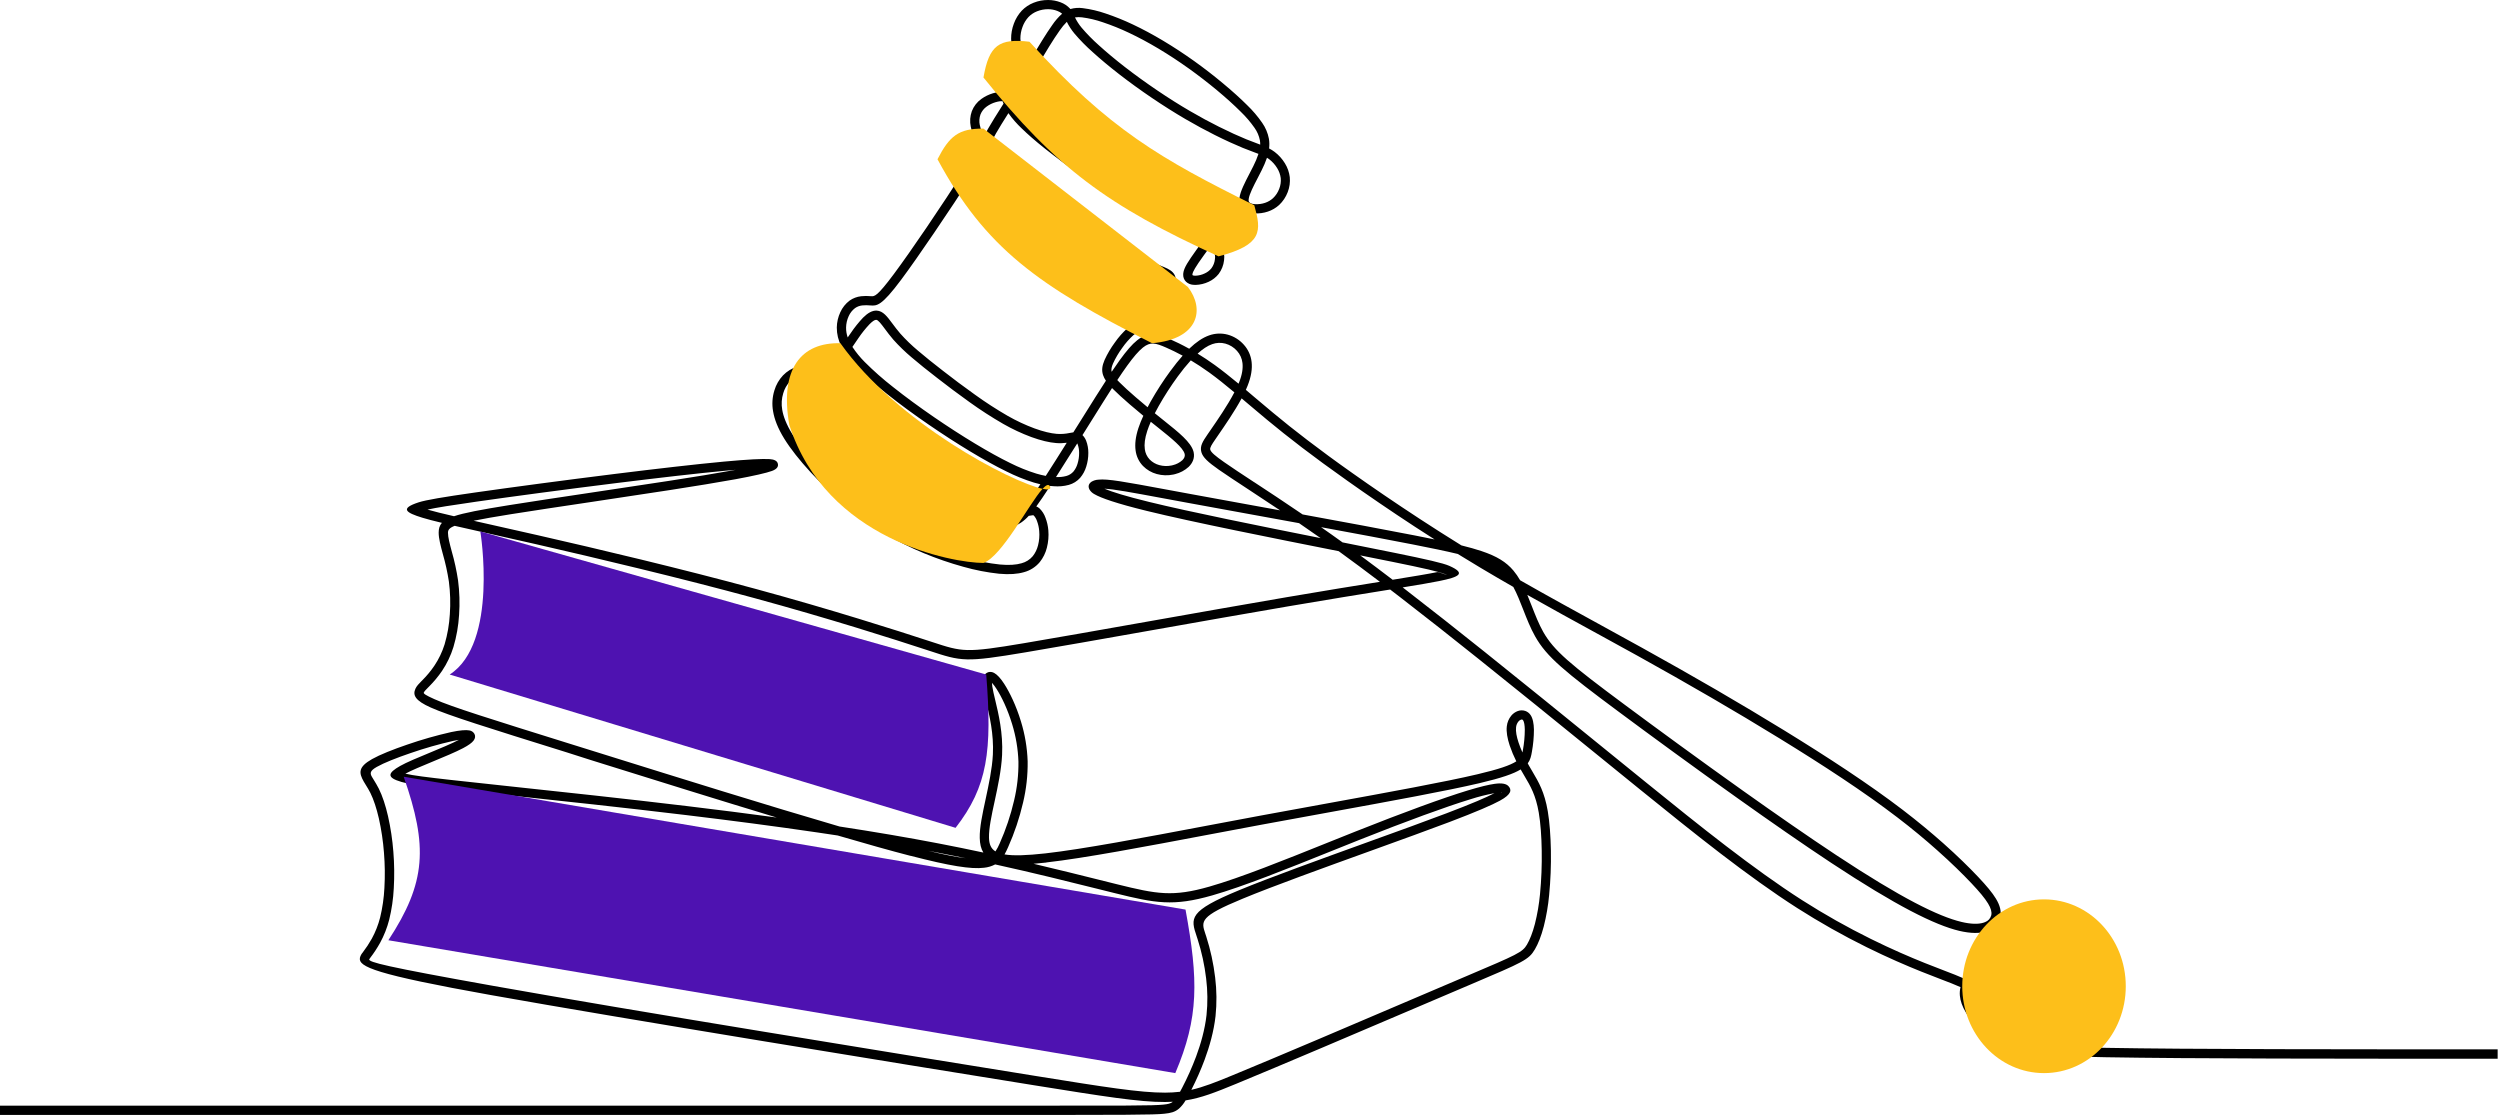
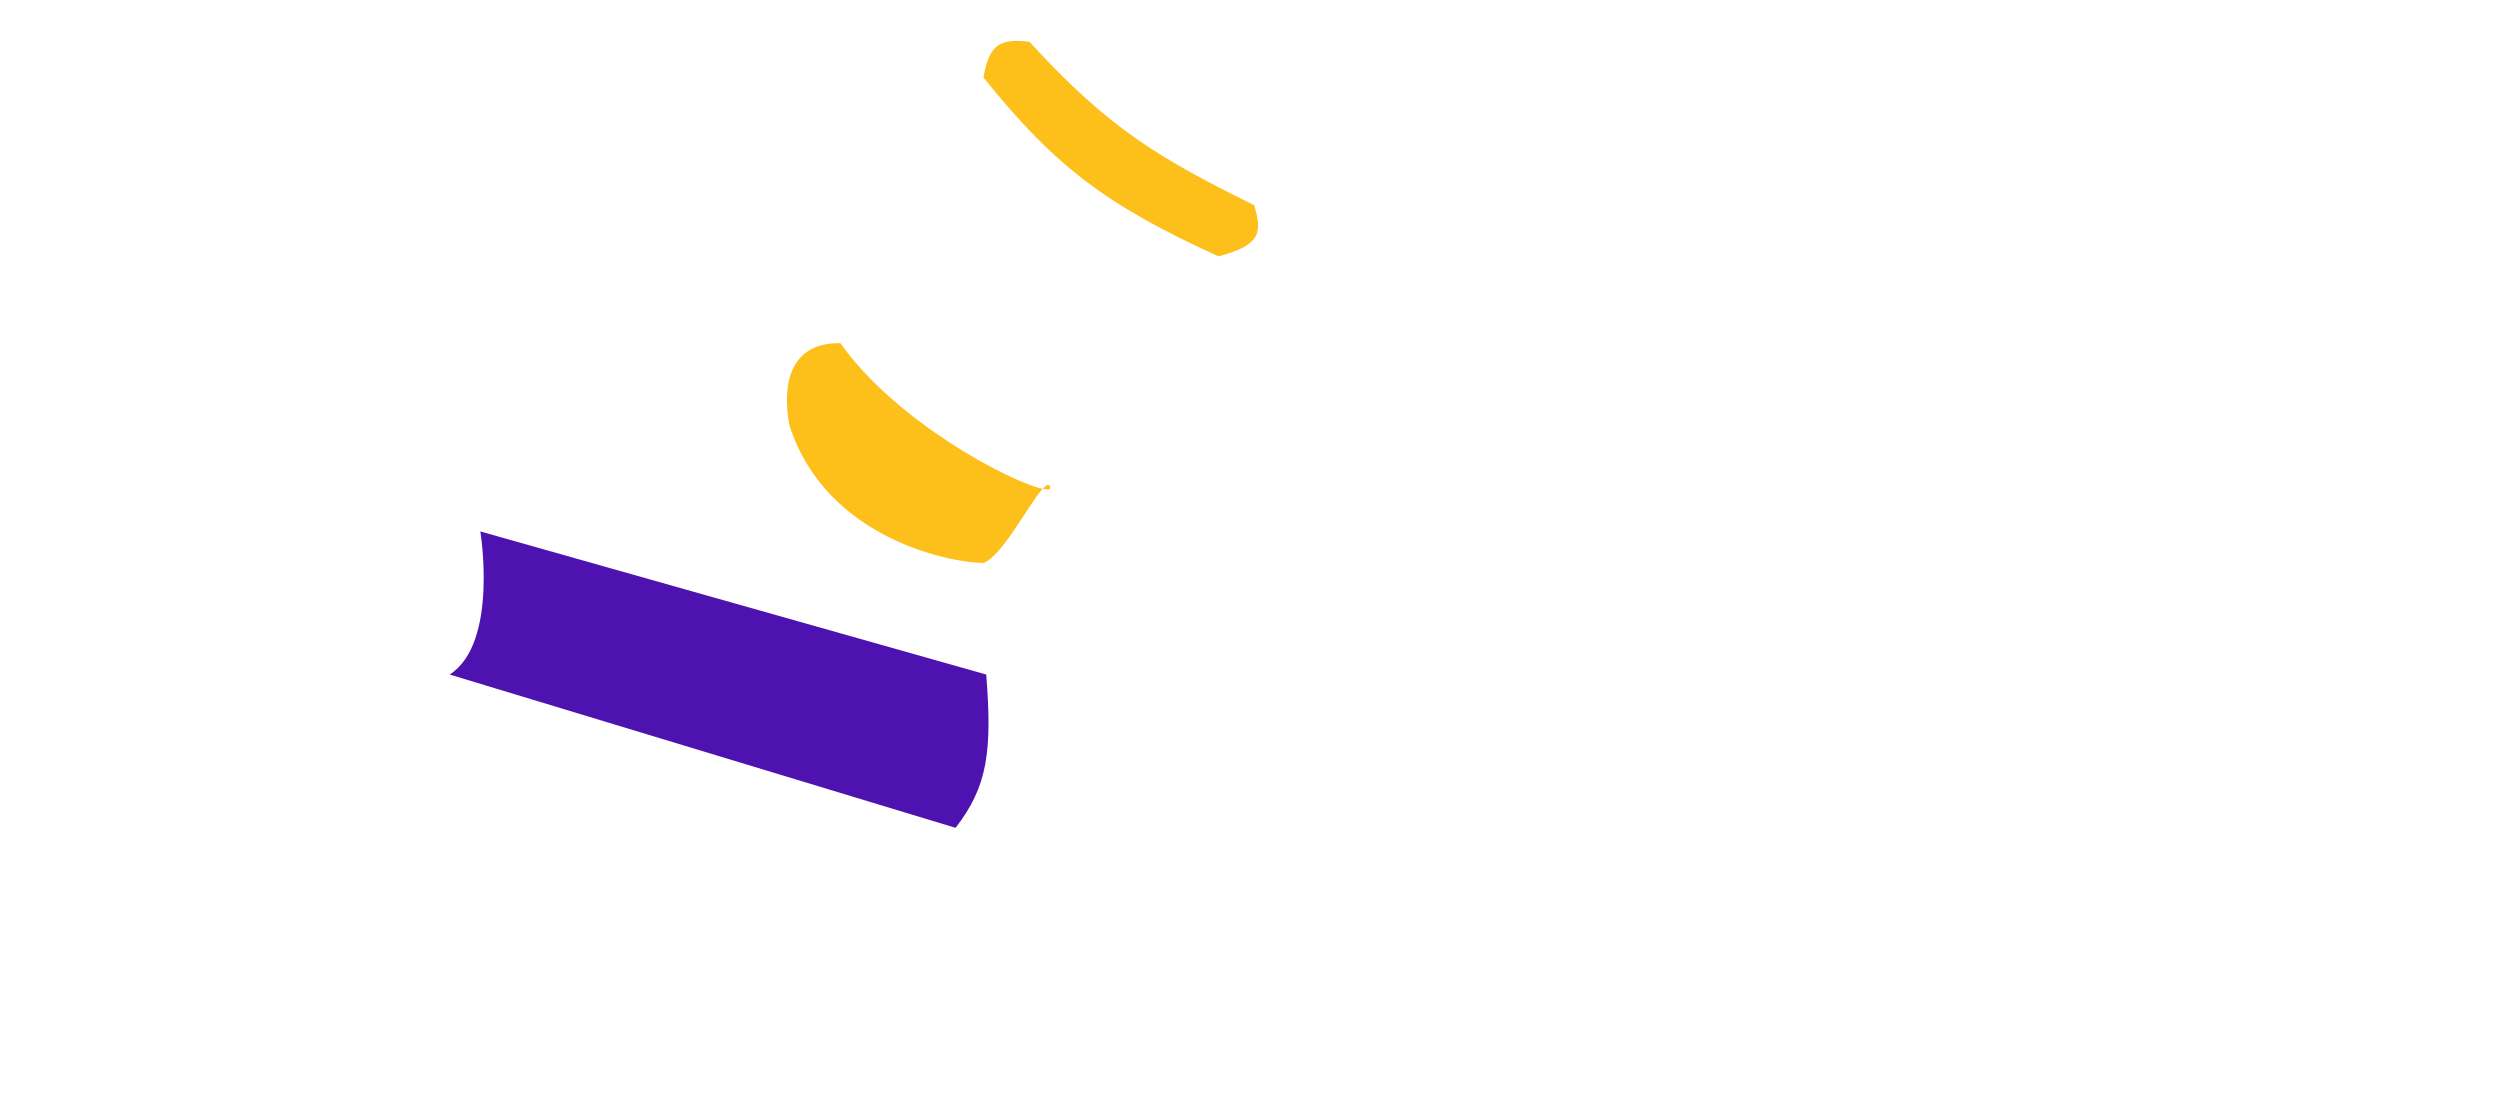
<svg xmlns="http://www.w3.org/2000/svg" width="390" height="174" viewBox="0 0 390 174" fill="none">
-   <path d="M389.646 165.162H389.632C365.547 165.162 341.463 165.162 328.514 164.929C322.009 164.811 318.286 164.632 315.963 164.332C313.516 164.007 312.529 163.561 311.53 162.908C310.537 162.247 309.618 161.482 308.788 160.624C307.974 159.806 307.258 158.896 306.655 157.913C306.114 156.999 305.814 156.143 305.741 155.344C305.696 154.891 305.731 154.434 305.843 153.993C304.983 153.604 303.989 153.224 302.758 152.755C301.908 152.43 300.943 152.061 299.726 151.571C297.432 150.651 294.522 149.405 291.223 147.775C287.495 145.934 283.871 143.89 280.367 141.653C276.5 139.179 272.478 136.266 268.375 133.121C264.273 129.977 260.095 126.6 255.874 123.187C253.448 121.22 251.018 119.249 248.585 117.272C242.535 112.36 236.483 107.444 230.695 102.823C226.566 99.521 222.439 96.258 218.387 93.135L216.864 91.967L216.036 92.1C212.318 92.699 207.483 93.477 201.07 94.571C194.718 95.655 186.826 97.053 179.354 98.376C171.883 99.699 164.871 100.941 159.995 101.761C150.535 103.352 150.038 103.188 144.96 101.518L144.635 101.412C141.987 100.542 138.118 99.302 133.535 97.894C128.89 96.475 123.451 94.876 117.654 93.296C111.856 91.717 105.705 90.156 99.806 88.718C93.908 87.279 88.32 85.968 83.625 84.896C80.668 84.221 78.28 83.687 76.195 83.219C74.168 82.764 72.416 82.371 70.927 82.029C70.07 82.37 69.886 82.678 69.883 83.11C69.883 83.802 70.151 84.823 70.481 86.05C70.903 87.52 71.228 89.016 71.455 90.528C71.689 92.316 71.744 94.123 71.617 95.921C71.516 97.62 71.221 99.301 70.737 100.932C70.325 102.263 69.721 103.527 68.943 104.684C68.353 105.544 67.685 106.348 66.948 107.086L66.785 107.249C66.461 107.574 66.194 107.848 66.112 108.035C66.04 108.197 66.388 108.453 67.771 109.07C70.487 110.283 76.449 112.142 88.906 116.029L92.465 117.139L94.885 117.894C105.638 121.253 119.706 125.647 130.967 128.934C136.355 129.759 141.52 130.634 146.39 131.571C148.809 132.035 151.154 132.516 153.404 132.998C153.029 132.391 152.862 131.636 152.84 130.725C152.801 129.102 153.256 126.991 153.753 124.69C154.24 122.417 154.774 119.956 154.889 117.709C155.052 114.5 154.354 111.613 153.845 109.496C153.639 108.635 153.461 107.895 153.375 107.302C153.264 106.53 153.3 105.934 153.459 105.544C153.516 105.384 153.61 105.238 153.733 105.12C153.856 105.002 154.004 104.914 154.167 104.862C154.325 104.819 154.491 104.808 154.653 104.831C154.816 104.854 154.972 104.91 155.112 104.995C155.548 105.234 156.086 105.789 156.659 106.685C157.495 107.984 158.521 110.072 159.27 112.55C159.892 114.569 160.243 116.661 160.314 118.773C160.342 120.937 160.102 123.097 159.599 125.202C159.043 127.592 158.26 129.925 157.261 132.167C157.079 132.574 156.902 132.949 156.709 133.29C158.099 133.522 160.151 133.453 163.08 133.128C168.965 132.461 178.249 130.706 188.407 128.783C191.027 128.288 193.706 127.78 196.669 127.23C200.106 126.59 203.77 125.931 207.321 125.281C216.747 123.564 225.36 121.994 230.479 120.787C233.854 119.992 235.614 119.378 236.545 118.769C236.143 117.966 235.797 117.136 235.509 116.285C235.152 115.202 234.958 114.162 235.062 113.303C235.126 112.689 235.372 112.107 235.767 111.632C236.032 111.316 236.374 111.073 236.76 110.928C237.148 110.781 237.574 110.776 237.965 110.913C238.286 111.031 238.563 111.246 238.757 111.528C239.126 112.053 239.275 112.882 239.293 113.814C239.291 114.974 239.186 116.131 238.978 117.272C238.861 117.953 238.738 118.532 238.329 119.081L238.491 119.391C238.688 119.742 238.876 120.06 239.061 120.365C240.035 122.016 240.943 123.554 241.452 126.546C241.741 128.244 241.896 130.423 241.94 132.685C241.979 135.008 241.888 137.332 241.665 139.645C241.511 141.287 241.232 142.915 240.829 144.515C240.422 146.074 239.936 147.261 239.438 148.105C238.488 149.728 237.614 150.094 229.507 153.54L228.222 154.086C226.225 154.935 223.839 155.955 221.225 157.068C211.942 161.028 199.872 166.178 192.823 169.082C189.576 170.42 187.404 171.276 184.947 171.664C184.676 172.143 184.329 172.576 183.921 172.946C183.293 173.479 182.639 173.643 181.617 173.744C180.728 173.833 179.517 173.878 175.448 173.906C170.902 173.93 164.208 173.93 152.314 173.93H0V172.489H152.319C164.874 172.489 171.931 172.489 175.446 172.471C179.445 172.448 180.627 172.406 181.481 172.32C182.186 172.25 182.617 172.157 182.97 171.877C182.572 171.899 182.158 171.911 181.734 171.912C177.719 171.929 172.18 171.047 161.401 169.315C150.623 167.582 134.589 164.98 118.8 162.377C102.824 159.744 86.967 157.085 76.601 155.234C58.453 151.987 55.903 150.808 56.145 149.431C56.218 149.122 56.367 148.836 56.577 148.597C57.102 147.91 57.578 147.187 58.001 146.433C58.569 145.393 59.005 144.285 59.299 143.137C59.666 141.624 59.889 140.079 59.967 138.524C60.072 136.685 60.049 134.841 59.898 133.004C59.76 131.208 59.493 129.425 59.101 127.666C58.741 126.098 58.289 124.723 57.781 123.698C57.559 123.252 57.312 122.854 57.095 122.502C56.963 122.291 56.841 122.094 56.745 121.924C55.968 120.55 55.864 119.651 58.044 118.417C59.252 117.734 61.319 116.912 63.517 116.162C65.77 115.382 68.064 114.728 70.39 114.201C71.758 113.915 72.695 113.845 73.203 113.943C73.372 113.964 73.534 114.024 73.675 114.12C73.816 114.215 73.932 114.342 74.015 114.491C74.187 114.831 74.14 115.181 73.879 115.532C73.617 115.883 73.078 116.271 72.24 116.712C71.072 117.328 69.282 118.07 67.532 118.794C65.828 119.498 64.167 120.188 63.238 120.692C64.374 120.971 66.621 121.253 70.31 121.666C72.867 121.951 75.979 122.286 79.515 122.664C87.471 123.515 97.537 124.593 107.175 125.749C111.928 126.32 116.607 126.915 121.169 127.535C112.077 124.788 102.365 121.752 94.444 119.279L92.023 118.523L88.482 117.391C75.981 113.495 70.002 111.626 67.19 110.371C64.779 109.296 64.352 108.453 64.805 107.444C64.995 107.018 65.349 106.66 65.766 106.237L65.928 106.075C66.602 105.399 67.211 104.661 67.748 103.872C68.447 102.835 68.991 101.701 69.362 100.506C69.81 98.983 70.082 97.413 70.174 95.827C70.296 94.125 70.246 92.414 70.026 90.721C69.804 89.27 69.489 87.835 69.083 86.424C68.727 85.102 68.433 84.002 68.433 83.1C68.433 82.493 68.552 81.998 68.946 81.568C67.657 81.259 66.649 80.996 65.912 80.771C63.246 79.959 62.397 79.321 65.287 78.371C66.431 77.996 69.12 77.546 74.122 76.829C79.671 76.035 88.052 74.911 96.04 73.919C102.396 73.129 108.565 72.416 112.947 72.009C116.636 71.666 118.998 71.549 120.063 71.621C120.773 71.668 121.191 71.884 121.32 72.259C121.498 72.776 121.2 73.182 120.425 73.468C119.579 73.778 117.665 74.22 114.704 74.767C109.294 75.756 100.451 77.079 92.338 78.293C87.511 79.014 82.939 79.699 79.675 80.22C77.202 80.617 75.317 80.943 73.885 81.238L76.483 81.823C78.717 82.323 81.275 82.898 83.917 83.5C88.612 84.571 94.228 85.88 100.131 87.318C106.034 88.757 112.187 90.319 118.016 91.906C123.844 93.494 129.285 95.095 133.936 96.517C138.644 97.957 142.481 99.191 145.065 100.04L145.39 100.146C150.165 101.717 150.632 101.87 159.739 100.339C164.392 99.557 171.526 98.293 179.086 96.954C186.486 95.644 194.3 94.259 200.809 93.148C206.667 92.148 211.494 91.363 215.268 90.762C213.069 89.093 210.924 87.5 208.833 85.982L208.768 85.971C198.786 83.987 186.098 81.467 178.895 79.701C174.131 78.534 171.751 77.686 170.751 77.103C170.427 76.939 170.154 76.688 169.964 76.377C169.699 75.874 169.834 75.475 170.251 75.166C170.582 74.963 170.958 74.847 171.345 74.827C172.831 74.676 175.302 75.134 181.975 76.373L185.709 77.063C188.592 77.594 191.599 78.142 194.822 78.728L199.692 79.615C197.922 78.431 196.283 77.36 194.848 76.412C192.885 75.123 191.258 74.056 190.139 73.275C188.451 72.09 187.642 71.351 187.415 70.534C187.155 69.606 187.603 68.898 188.402 67.732L188.827 67.117C189.93 65.519 191.5 63.243 192.562 61.207C191.183 60.059 189.873 59.002 188.631 58.103C187.621 57.373 186.66 56.749 185.764 56.215C185.045 57.013 184.369 57.849 183.739 58.718C182.657 60.196 181.664 61.736 180.763 63.331C180.549 63.714 180.343 64.094 180.151 64.467C180.455 64.714 180.757 64.954 181.056 65.198L181.622 65.651C183.879 67.453 185.803 68.99 186.186 70.45C186.196 70.491 186.205 70.531 186.214 70.572C186.395 71.453 186.051 72.223 185.436 72.827C184.835 73.377 184.106 73.768 183.316 73.963C183.221 73.988 183.126 74.009 183.03 74.03C182.178 74.207 181.296 74.179 180.457 73.949C179.64 73.728 178.898 73.294 178.305 72.69C177.669 72.029 177.266 71.179 177.154 70.268C177.021 69.314 177.138 68.158 177.591 66.784C177.811 66.13 178.068 65.489 178.361 64.863C177.635 64.264 176.916 63.659 176.24 63.078C175.203 62.181 174.274 61.339 173.591 60.65L173.479 60.535C173.068 61.17 172.634 61.852 172.18 62.581C171.378 63.852 170.353 65.493 169.3 67.182L168.865 67.877C169.118 68.128 169.315 68.43 169.443 68.763C169.67 69.363 169.784 70 169.779 70.642C169.783 71.37 169.674 72.095 169.454 72.79C169.262 73.431 168.94 74.027 168.507 74.538C168.036 75.069 167.422 75.452 166.738 75.642C165.969 75.849 165.169 75.92 164.376 75.851C164.2 75.842 164.02 75.826 163.835 75.806C163.4 76.472 162.989 77.092 162.608 77.655C162.27 78.142 161.958 78.6 161.661 79.004C161.845 79.073 162.014 79.176 162.159 79.308C162.588 79.721 162.911 80.231 163.104 80.793C163.339 81.413 163.486 82.062 163.541 82.722C163.618 83.637 163.54 84.558 163.311 85.447C163.108 86.264 162.732 87.027 162.207 87.685C161.57 88.448 160.714 88.997 159.755 89.255C158.744 89.552 157.472 89.648 155.859 89.504C153.973 89.301 152.107 88.937 150.283 88.418C148.177 87.838 146.11 87.126 144.093 86.287C141.982 85.411 139.939 84.38 137.98 83.203C135.912 81.957 133.942 80.556 132.085 79.013C130.091 77.356 128.208 75.569 126.448 73.665C124.773 71.848 123.331 70.031 122.349 68.442C121.329 66.791 120.803 65.378 120.6 64.157C120.407 63.074 120.477 61.961 120.803 60.91C121.061 60.033 121.522 59.229 122.148 58.562C122.766 57.921 123.538 57.448 124.39 57.189C125.345 56.887 126.362 56.831 127.345 57.027C128.068 57.159 128.725 57.531 129.212 58.082C129.277 57.877 129.356 57.668 129.449 57.447C129.827 56.592 130.261 55.762 130.747 54.963C130.92 54.674 131.1 54.38 131.285 54.087L131.246 54.008C130.776 53.106 130.534 52.103 130.541 51.086C130.554 50.266 130.739 49.458 131.085 48.714C131.41 47.991 131.912 47.362 132.546 46.886C133.076 46.516 133.69 46.285 134.332 46.214C134.836 46.159 135.344 46.156 135.849 46.206H135.868C136.431 46.25 136.811 46.279 139.44 42.753C140.808 40.918 142.667 38.26 144.526 35.525C146.637 32.411 148.806 29.13 150.275 26.81C151.537 24.821 152.243 23.603 152.737 22.7C151.978 21.574 151.6 20.619 151.438 19.765C151.268 18.956 151.327 18.115 151.61 17.338C151.908 16.574 152.422 15.913 153.089 15.437C153.638 15.043 154.249 14.744 154.896 14.55C155.62 14.334 156.321 14.283 156.773 14.399C157.023 14.452 157.254 14.575 157.437 14.755C157.865 14.071 158.312 13.352 158.77 12.602C159.205 11.889 159.622 11.196 160.033 10.511C159.422 9.864 158.878 9.157 158.409 8.4C157.979 7.701 157.746 6.897 157.735 6.076C157.728 5.26 157.873 4.45 158.162 3.687C158.434 2.939 158.852 2.253 159.391 1.668C159.913 1.125 160.546 0.701 161.247 0.426C161.97 0.137 162.742 -0.007 163.52 0C164.175 0.005 164.823 0.125 165.436 0.356C166.011 0.564 166.526 0.908 166.939 1.359L166.98 1.408C167.613 1.228 168.276 1.182 168.928 1.273C170.133 1.428 171.319 1.705 172.467 2.101C173.92 2.587 175.342 3.161 176.726 3.819C178.244 4.535 179.835 5.389 181.447 6.352C183.059 7.314 184.694 8.386 186.293 9.527C187.84 10.634 189.362 11.816 190.751 12.974C192.222 14.196 193.528 15.375 194.547 16.395C195.42 17.235 196.207 18.159 196.898 19.155C197.423 19.901 197.782 20.752 197.95 21.648C198.032 22.147 198.042 22.655 197.979 23.157C198.282 23.312 198.571 23.492 198.843 23.697C199.486 24.187 200.031 24.793 200.45 25.483C200.855 26.136 201.113 26.87 201.205 27.633C201.284 28.429 201.173 29.232 200.881 29.977C200.593 30.736 200.137 31.42 199.546 31.977C199.04 32.438 198.442 32.788 197.793 33.005C197.124 33.23 196.419 33.326 195.714 33.288C195.591 33.279 195.471 33.268 195.352 33.252C194.828 33.2 194.332 32.989 193.93 32.648C193.714 32.447 193.549 32.198 193.446 31.922C193.343 31.645 193.306 31.348 193.338 31.055C193.338 30.982 193.351 30.904 193.362 30.825C193.502 29.821 194.208 28.461 194.909 27.108C195.122 26.701 195.333 26.297 195.523 25.909C195.836 25.295 196.103 24.658 196.32 24.004C196.117 23.926 195.898 23.842 195.671 23.759C195.158 23.569 194.567 23.35 193.873 23.067C192.701 22.58 191.199 21.91 189.501 21.057C188.073 20.34 186.517 19.505 184.921 18.572C183.182 17.554 181.41 16.432 179.695 15.271C177.938 14.083 176.216 12.836 174.627 11.605C173.063 10.393 171.644 9.206 170.461 8.131C169.441 7.23 168.486 6.258 167.605 5.222C167.141 4.665 166.745 4.055 166.426 3.405C166.018 3.814 165.648 4.26 165.322 4.738C164.338 6.111 163.098 8.176 161.812 10.328C162.965 11.542 164.549 13.088 166.371 14.711C167.954 16.128 169.723 17.622 171.555 19.039C173.432 20.489 175.36 21.85 177.237 23.079C179.348 24.464 181.393 25.693 183.221 26.702C185.856 28.164 187.985 29.138 189.487 29.818C189.944 30.029 190.346 30.211 190.711 30.386C191.596 30.81 192.136 31.131 192.38 31.693C192.64 32.289 192.484 32.914 191.937 33.872C191.415 34.783 190.487 36.111 189.55 37.413C189.975 37.661 190.329 38.015 190.578 38.441C190.927 39.108 191.059 39.868 190.953 40.614C190.866 41.385 190.575 42.118 190.11 42.738C189.692 43.262 189.157 43.68 188.548 43.959C187.913 44.258 187.224 44.424 186.522 44.446C186.387 44.448 186.252 44.442 186.118 44.428C185.712 44.396 185.329 44.23 185.028 43.956C184.883 43.816 184.768 43.649 184.691 43.463C184.613 43.277 184.575 43.077 184.579 42.876C184.576 42.792 184.58 42.708 184.59 42.624C184.639 42.204 184.826 41.739 185.184 41.129C185.509 40.587 185.968 39.91 186.616 39.009C187.006 38.465 187.199 38.197 187.376 37.957L186.951 37.778C186.478 37.582 185.939 37.358 185.352 37.096C183.975 36.486 182.208 35.635 180.198 34.549C178.521 33.65 176.685 32.601 174.784 31.428C172.768 30.183 170.673 28.794 168.694 27.405C166.598 25.944 164.635 24.468 163.012 23.184C161.502 21.98 160.314 20.937 159.401 20.046C158.627 19.319 157.926 18.518 157.31 17.653C156.523 18.901 155.849 19.978 155.373 20.811C155.095 21.298 154.886 21.72 154.644 22.171C154.574 22.306 154.505 22.444 154.428 22.588C155.211 23.603 156.328 24.787 157.896 26.202C159.698 27.826 162.065 29.732 164.53 31.579C167.093 33.502 169.78 35.377 172.056 36.82C176.468 39.618 179.236 40.717 180.927 41.395C181.876 41.772 182.522 42.03 182.942 42.477C183.458 43.024 183.549 43.657 183.228 44.68C182.978 45.478 182.436 46.602 181.806 47.675C181.2 48.705 180.507 49.701 179.909 50.333C179.382 50.901 178.728 51.336 178 51.602C177.564 51.766 177.158 52.001 176.797 52.296C176.147 52.885 175.567 53.547 175.068 54.268C174.508 55.029 174.027 55.845 173.633 56.704C173.398 57.252 173.321 57.652 173.419 58.002C173.865 57.335 174.281 56.733 174.672 56.192C175.727 54.731 176.602 53.718 177.396 53.085C178.288 52.374 179.09 52.111 179.952 52.153C180.763 52.187 181.544 52.477 182.494 52.901C183.356 53.281 184.374 53.768 185.517 54.403L185.577 54.346C186.597 53.372 187.61 52.676 188.623 52.322C189.557 51.987 190.57 51.947 191.527 52.205C192.502 52.475 193.377 53.024 194.046 53.783C194.718 54.528 195.14 55.466 195.25 56.463C195.372 57.502 195.201 58.727 194.623 60.181C194.541 60.389 194.45 60.6 194.352 60.816L195.69 61.952C196.599 62.722 197.536 63.514 198.577 64.376C200.249 65.763 201.986 67.161 203.994 68.687C206.037 70.245 208.321 71.934 211.029 73.841C214 75.942 217.548 78.378 221.504 80.961C223.581 82.318 225.75 83.703 227.979 85.081C229.174 85.377 230.2 85.664 231.093 85.963C233.528 86.775 234.968 87.682 236.087 89.002C236.481 89.476 236.834 89.984 237.14 90.52C241.345 92.921 245.654 95.283 249.882 97.6C251.911 98.712 253.923 99.815 256.199 101.076C260.192 103.289 264.014 105.453 267.664 107.57C271.376 109.729 274.928 111.849 278.321 113.931C281.731 116.03 285.056 118.133 288.191 120.222C291.326 122.312 294.224 124.349 296.836 126.348C299.2 128.157 301.309 129.92 303.142 131.543C305.379 133.532 307.218 135.342 308.611 136.818C309.899 138.184 310.811 139.27 311.371 140.203C312.003 141.252 312.222 142.138 312.056 143.004C312.045 143.061 312.037 143.101 312.03 143.127C311.834 143.957 311.274 144.718 310.245 145.161C309.329 145.554 308.027 145.684 306.252 145.342C306.044 145.303 305.843 145.259 305.653 145.215C303.741 144.76 301.279 143.783 298.008 142.069C294.769 140.37 290.738 137.95 285.659 134.6C281.32 131.735 276.196 128.173 271.082 124.535C264.279 119.7 257.496 114.733 252.619 111.11C248.344 107.936 245.528 105.789 243.55 104.038C241.526 102.252 240.376 100.868 239.472 99.258C238.74 97.959 238.183 96.534 237.632 95.124C237.145 93.876 236.658 92.642 236.079 91.562C234.376 90.588 232.69 89.603 231.02 88.608C229.801 87.878 228.6 87.148 227.417 86.419C225.55 85.968 223.249 85.494 220.39 84.933C216.332 84.138 211.281 83.195 206.086 82.238C206.619 82.612 207.16 82.991 207.709 83.375C208.278 83.779 208.854 84.191 209.435 84.612C212.218 85.166 214.783 85.675 217.528 86.236C222.485 87.244 225.105 87.835 226.092 88.273C228.778 89.465 227.633 90.01 224.521 90.643C223.222 90.906 221.361 91.22 218.816 91.634L219.265 91.98C223.23 95.033 227.383 98.319 231.591 101.683C237.658 106.536 243.576 111.342 249.492 116.146C251.923 118.12 254.353 120.091 256.782 122.06C260.967 125.452 265.143 128.821 269.247 131.964C273.352 135.107 277.329 137.994 281.136 140.429C284.595 142.638 288.172 144.655 291.852 146.472C295.113 148.085 297.987 149.314 300.253 150.224C301.335 150.659 302.364 151.05 303.263 151.396C304.525 151.883 305.549 152.271 306.45 152.68C306.842 152.169 307.277 151.692 307.749 151.255C308.413 150.633 309.017 149.952 309.555 149.219C310.061 148.459 310.526 147.671 310.946 146.86C311.616 145.624 312.279 144.405 313.057 143.588C313.704 142.889 314.57 142.43 315.513 142.289C316.367 142.155 317.278 142.25 318.283 142.452C319.462 142.692 320.609 143.067 321.702 143.57C322.691 144.023 323.608 144.618 324.424 145.337C325.354 146.182 326.124 147.187 326.697 148.305C327.874 150.548 328.229 153.132 327.702 155.61C327.456 156.807 327.001 157.951 326.36 158.991C325.759 159.959 324.974 160.801 324.051 161.47C323.156 162.116 322.133 162.563 321.051 162.782C319.917 163.003 318.747 162.963 317.632 162.663C316.441 162.337 315.325 161.786 314.342 161.04C313.245 160.228 312.198 159.158 311.15 158.09C310.188 157.104 309.225 156.12 308.265 155.39C307.912 155.12 307.543 154.874 307.158 154.651C307.14 154.83 307.14 155.011 307.158 155.19C307.212 155.771 307.449 156.425 307.881 157.156C308.426 158.04 309.072 158.857 309.806 159.591C310.561 160.372 311.397 161.07 312.3 161.673C313.133 162.217 313.972 162.598 316.13 162.876C318.403 163.17 322.077 163.347 328.524 163.463C341.473 163.699 365.54 163.697 389.619 163.696H389.633V165.137L389.646 165.162ZM308.767 152.289C308.413 152.623 308.079 152.977 307.765 153.349C308.249 153.623 308.713 153.93 309.155 154.268C310.194 155.058 311.193 156.08 312.194 157.102C313.196 158.125 314.211 159.163 315.216 159.906C316.05 160.541 316.999 161.01 318.01 161.288C318.918 161.533 319.871 161.565 320.794 161.384C321.673 161.205 322.503 160.84 323.23 160.314C323.999 159.757 324.653 159.055 325.153 158.247C325.705 157.348 326.095 156.359 326.304 155.325C326.528 154.271 326.572 153.188 326.433 152.12C326.282 151.022 325.944 149.958 325.431 148.975C324.937 148.012 324.273 147.146 323.473 146.418C322.763 145.794 321.965 145.276 321.106 144.882C320.113 144.428 319.072 144.088 318.002 143.871C317.149 143.694 316.396 143.609 315.743 143.708C315.114 143.805 314.536 144.114 314.105 144.583C313.456 145.264 312.836 146.397 312.212 147.545C311.767 148.405 311.275 149.24 310.736 150.045C310.15 150.849 309.489 151.597 308.762 152.277L308.767 152.289ZM212.195 86.64C213.847 87.861 215.532 89.128 217.251 90.441C220.477 89.919 222.751 89.546 224.232 89.244C224.446 89.2 226.318 89.957 225.511 89.6C224.621 89.205 222.082 88.635 217.244 87.651C216.018 87.401 214.241 87.047 212.19 86.638L212.195 86.64ZM206.011 83.943C204.859 83.131 203.74 82.354 202.652 81.612C199.906 81.108 197.172 80.61 194.575 80.138C191.094 79.503 187.842 78.91 185.457 78.472L181.723 77.782C176.33 76.78 173.745 76.299 172.282 76.238C173.487 76.741 175.648 77.416 179.241 78.296C185.647 79.866 196.59 82.07 206.004 83.943H206.011ZM195.635 75.207C197.804 76.631 200.389 78.329 203.21 80.253C209.601 81.423 215.976 82.605 220.673 83.524C221.798 83.745 222.837 83.953 223.8 84.151C222.751 83.482 221.723 82.82 220.715 82.165C216.84 79.633 213.258 77.173 210.203 75.01C207.415 73.04 205.121 71.354 203.123 69.828C201.082 68.271 199.325 66.865 197.658 65.485C196.715 64.703 195.723 63.862 194.761 63.05L193.692 62.146C192.589 64.191 191.083 66.367 190.009 67.929L189.591 68.539C189.032 69.351 188.714 69.838 188.8 70.146C188.917 70.565 189.568 71.111 190.967 72.095C192.154 72.927 193.727 73.962 195.628 75.209L195.635 75.207ZM193.211 59.861C193.24 59.793 193.268 59.725 193.295 59.657C193.783 58.444 193.922 57.45 193.826 56.632C193.748 55.928 193.451 55.266 192.976 54.741C192.495 54.194 191.864 53.799 191.162 53.604C190.483 53.42 189.764 53.449 189.102 53.687C188.371 53.942 187.611 54.452 186.829 55.166C187.676 55.681 188.569 56.267 189.493 56.936C190.677 57.791 191.917 58.787 193.217 59.858L193.211 59.861ZM182.592 57.864C183.233 56.989 183.866 56.189 184.494 55.483C183.543 54.97 182.676 54.556 181.921 54.224C181.109 53.869 180.46 53.617 179.896 53.593C179.388 53.572 178.888 53.744 178.297 54.216C177.609 54.767 176.82 55.689 175.844 57.036C175.373 57.686 174.86 58.438 174.297 59.29C174.396 59.397 174.505 59.509 174.622 59.626C175.279 60.29 176.182 61.108 177.192 61.982C177.775 62.485 178.395 63.006 179.026 63.531C179.183 63.23 179.346 62.927 179.513 62.621C180.443 60.977 181.47 59.388 182.587 57.864H182.592ZM179.525 65.797C179.306 66.297 179.117 66.771 178.971 67.222C178.59 68.383 178.484 69.317 178.591 70.064C178.662 70.673 178.929 71.243 179.353 71.687C179.766 72.105 180.283 72.405 180.851 72.556C181.472 72.727 182.124 72.748 182.754 72.616C182.824 72.601 182.893 72.583 182.967 72.565C183.516 72.435 184.024 72.169 184.446 71.793C184.728 71.518 184.887 71.195 184.817 70.856C184.817 70.841 184.817 70.825 184.806 70.807C184.546 69.815 182.793 68.414 180.747 66.774L180.174 66.315C179.961 66.153 179.749 65.972 179.525 65.799V65.797ZM172.519 59.387C172.329 59.114 172.179 58.816 172.073 58.501C171.834 57.756 171.928 57.051 172.318 56.144C172.755 55.19 173.289 54.284 173.911 53.439C174.479 52.619 175.141 51.868 175.881 51.2C176.351 50.811 176.881 50.503 177.451 50.287C177.994 50.092 178.481 49.77 178.875 49.349C179.523 48.613 180.092 47.812 180.573 46.958C181.093 46.105 181.525 45.201 181.863 44.261C182.002 43.813 182.012 43.586 181.903 43.47C181.697 43.253 181.173 43.043 180.403 42.736C178.654 42.04 175.792 40.898 171.292 38.044C169.019 36.603 166.296 34.703 163.674 32.737C161.159 30.851 158.753 28.915 156.94 27.28C155.78 26.256 154.694 25.149 153.693 23.968C153.206 24.832 152.535 25.959 151.501 27.592C150.069 29.839 147.903 33.125 145.716 36.333C143.807 39.142 141.93 41.831 140.597 43.618C137.493 47.779 136.795 47.725 135.761 47.646H135.741C135.333 47.605 134.921 47.605 134.512 47.646C134.108 47.688 133.72 47.833 133.386 48.065C132.956 48.393 132.616 48.824 132.397 49.318C132.137 49.878 131.998 50.487 131.989 51.104C131.983 51.627 132.068 52.148 132.241 52.642C132.403 52.398 132.574 52.154 132.74 51.924C133.307 51.085 133.942 50.292 134.637 49.555C135.355 48.838 136.071 48.409 136.787 48.456C137.761 48.519 138.389 49.359 139.238 50.503C139.589 50.974 139.982 51.505 140.45 52.042C141.294 52.985 142.204 53.866 143.174 54.679C144.293 55.642 145.609 56.684 147.113 57.853C148.616 59.022 150.337 60.324 152.084 61.563C153.738 62.757 155.452 63.866 157.219 64.886C158.553 65.647 159.947 66.299 161.387 66.834C162.767 67.338 163.94 67.607 164.848 67.682C165.533 67.733 166.222 67.685 166.894 67.539C167.09 67.5 167.27 67.466 167.439 67.447L168.089 66.415C169.063 64.855 170.008 63.341 170.975 61.811C171.529 60.937 172.046 60.129 172.526 59.387H172.519ZM152.85 19.502C152.975 20.112 153.199 20.697 153.514 21.234C153.699 20.879 153.886 20.525 154.123 20.109C154.675 19.135 155.471 17.882 156.396 16.413L156.547 16.174L156.531 16.13C156.451 15.922 156.414 15.805 156.409 15.805C156.199 15.75 155.787 15.805 155.303 15.945C154.813 16.089 154.351 16.315 153.936 16.612C153.494 16.924 153.152 17.357 152.952 17.859C152.764 18.39 152.728 18.963 152.847 19.514L152.85 19.502ZM158.172 16.289C158.251 16.444 158.338 16.595 158.432 16.741C158.815 17.336 159.453 18.09 160.403 19.013C161.301 19.889 162.453 20.902 163.906 22.062C165.488 23.327 167.433 24.775 169.514 26.233C171.462 27.604 173.54 28.979 175.537 30.211C177.416 31.372 179.224 32.403 180.872 33.288C182.82 34.331 184.558 35.176 185.929 35.784C186.537 36.052 187.05 36.272 187.501 36.455L188.241 36.765C189.201 35.434 190.169 34.06 190.677 33.156C190.977 32.632 191.096 32.365 191.052 32.268C190.995 32.133 190.657 31.958 190.078 31.682C189.753 31.529 189.347 31.341 188.875 31.125C187.339 30.422 185.162 29.427 182.514 27.964C180.681 26.951 178.599 25.702 176.435 24.279C174.529 23.02 172.581 21.64 170.683 20.177C168.834 18.747 167.035 17.229 165.419 15.783C163.699 14.242 162.19 12.792 161.054 11.607C160.692 12.213 160.335 12.805 160 13.354C159.375 14.377 158.757 15.365 158.174 16.289H158.172ZM189.326 39.157C189.17 38.916 188.955 38.72 188.701 38.587L188.608 38.713C188.219 39.251 187.844 39.765 187.78 39.85C187.157 40.717 186.712 41.361 186.421 41.858C186.17 42.285 186.043 42.574 186.019 42.788C186.017 42.812 186.017 42.836 186.019 42.86C186.017 42.881 186.02 42.902 186.029 42.922C186.105 42.97 186.194 42.997 186.285 42.999C186.36 43.008 186.435 43.012 186.511 43.011C187.006 42.991 187.493 42.87 187.939 42.654C188.343 42.473 188.699 42.2 188.978 41.856C189.284 41.444 189.473 40.957 189.527 40.447C189.598 40.005 189.53 39.551 189.332 39.148L189.326 39.157ZM159.662 7.68C159.996 8.227 160.379 8.742 160.807 9.219C162.041 7.157 163.221 5.205 164.156 3.9C164.593 3.25 165.11 2.657 165.694 2.135C165.464 1.947 165.204 1.799 164.924 1.697C164.474 1.526 163.997 1.438 163.515 1.435C162.924 1.431 162.338 1.542 161.789 1.76C161.28 1.959 160.819 2.266 160.44 2.66C160.033 3.103 159.719 3.623 159.516 4.189C159.29 4.784 159.176 5.416 159.18 6.053C159.193 6.628 159.361 7.189 159.667 7.676L159.662 7.68ZM167.697 2.715C167.973 3.288 168.319 3.825 168.727 4.314C169.563 5.297 170.468 6.219 171.435 7.074C172.604 8.136 173.992 9.297 175.511 10.475C177.057 11.672 178.758 12.899 180.507 14.086C182.228 15.252 183.976 16.359 185.654 17.333C187.228 18.254 188.753 19.073 190.149 19.768C191.773 20.58 193.248 21.251 194.421 21.728C195.109 22.009 195.679 22.215 196.174 22.402L196.593 22.564C196.597 22.337 196.581 22.11 196.544 21.885C196.406 21.188 196.122 20.528 195.711 19.949C195.072 19.036 194.346 18.188 193.542 17.416C192.521 16.396 191.251 15.247 189.847 14.079C188.496 12.954 187.004 11.797 185.472 10.701C183.903 9.579 182.303 8.529 180.723 7.585C179.143 6.642 177.609 5.821 176.125 5.121C174.796 4.489 173.43 3.938 172.034 3.471C170.98 3.105 169.892 2.849 168.787 2.705C168.423 2.659 168.054 2.662 167.691 2.716L167.697 2.715ZM197.992 24.842C197.882 24.759 197.768 24.682 197.65 24.611C197.419 25.273 197.144 25.919 196.827 26.545C196.629 26.946 196.416 27.357 196.203 27.767C195.554 29.013 194.904 30.265 194.8 31.023C194.8 31.063 194.791 31.102 194.789 31.14C194.776 31.219 194.78 31.301 194.803 31.379C194.825 31.457 194.865 31.529 194.919 31.589C195.108 31.729 195.334 31.811 195.568 31.826C195.648 31.838 195.731 31.846 195.818 31.851C196.338 31.879 196.858 31.809 197.351 31.643C197.811 31.49 198.233 31.243 198.591 30.917C199.019 30.513 199.348 30.015 199.554 29.464C199.766 28.931 199.849 28.356 199.796 27.785C199.725 27.232 199.534 26.7 199.238 26.227C198.914 25.692 198.493 25.223 197.996 24.843L197.992 24.842ZM132.978 54.122C133.535 54.965 134.175 55.75 134.889 56.465C136.278 57.853 137.75 59.154 139.299 60.361C141.234 61.902 143.434 63.511 145.669 65.047C147.829 66.531 150.03 67.951 152.107 69.201C154.117 70.413 156.003 71.46 157.617 72.246C158.923 72.902 160.28 73.45 161.676 73.884C162.156 74.028 162.644 74.146 163.137 74.239C164.148 72.674 165.273 70.89 166.411 69.072C165.854 69.147 165.289 69.161 164.728 69.112C163.703 69.029 162.4 68.732 160.888 68.18C159.374 67.616 157.908 66.93 156.505 66.128C154.694 65.084 152.937 63.948 151.241 62.727C149.48 61.477 147.752 60.165 146.225 58.981C144.697 57.798 143.362 56.738 142.229 55.764C141.206 54.904 140.245 53.974 139.354 52.978C138.852 52.4 138.44 51.841 138.076 51.354C137.454 50.52 137 49.907 136.686 49.893C136.443 49.877 136.081 50.141 135.647 50.576C135.009 51.255 134.427 51.983 133.905 52.754C133.594 53.197 133.277 53.661 132.968 54.13L132.978 54.122ZM133.858 57.468C133.237 56.837 132.663 56.162 132.14 55.447C132.092 55.526 132.045 55.609 131.998 55.686C131.544 56.427 131.14 57.199 130.79 57.994C130.53 58.611 130.413 59.082 130.493 59.553C130.58 60.069 130.895 60.662 131.496 61.511C132.415 62.769 133.414 63.967 134.486 65.097C135.633 66.328 136.846 67.496 138.118 68.596C139.476 69.753 140.9 70.83 142.383 71.822C143.844 72.796 145.275 73.678 146.643 74.476C148.012 75.275 149.322 76.001 150.585 76.631C151.734 77.214 152.921 77.72 154.138 78.144C155.077 78.459 156.039 78.704 157.014 78.874C157.871 79.035 158.741 79.112 159.612 79.103H159.774C160.262 78.519 160.796 77.775 161.427 76.847C161.7 76.444 161.991 76.006 162.297 75.548C161.973 75.473 161.632 75.383 161.276 75.278C159.804 74.818 158.372 74.237 156.995 73.541C155.349 72.739 153.423 71.671 151.373 70.435C149.285 69.177 147.062 67.742 144.867 66.235C142.594 64.677 140.372 63.048 138.412 61.488C136.816 60.242 135.298 58.9 133.866 57.468H133.858ZM164.741 74.418C165.281 74.449 165.822 74.394 166.345 74.255C166.769 74.139 167.15 73.903 167.444 73.577C167.742 73.216 167.963 72.797 168.093 72.348C168.264 71.796 168.349 71.222 168.343 70.645C168.349 70.184 168.269 69.727 168.108 69.296C168.09 69.25 168.071 69.208 168.053 69.169C166.916 70.983 165.78 72.79 164.736 74.419L164.741 74.418ZM133.433 66.078C132.357 64.941 131.352 63.739 130.423 62.48C130.692 63.491 131.102 64.459 131.64 65.355C132.615 66.995 134.223 68.898 136.186 70.763C138.19 72.663 140.374 74.362 142.708 75.837C144.761 77.118 146.929 78.205 149.184 79.084C151.608 80.029 153.803 80.597 155.419 80.8C156.639 80.953 157.487 80.888 158.227 80.485C157.781 80.446 157.295 80.383 156.779 80.292C155.732 80.108 154.701 79.844 153.694 79.504C152.415 79.061 151.168 78.531 149.96 77.918C148.689 77.285 147.35 76.541 145.94 75.72C144.531 74.898 143.047 73.999 141.581 73.025C140.053 71.999 138.587 70.885 137.188 69.689C135.873 68.553 134.621 67.348 133.436 66.078H133.433ZM160.822 80.422C160.719 80.438 160.609 80.456 160.484 80.472C160.125 80.874 159.719 81.231 159.274 81.535C158.138 82.294 156.963 82.448 155.24 82.232C153.517 82.016 151.201 81.42 148.658 80.425C146.32 79.513 144.073 78.384 141.945 77.053C139.53 75.528 137.271 73.77 135.198 71.806C133.137 69.857 131.439 67.839 130.4 66.088C129.09 63.878 128.825 62.103 128.626 60.762C128.522 60.068 128.437 59.507 128.236 59.16C128.013 58.775 127.573 58.538 127.051 58.425C126.311 58.282 125.547 58.328 124.83 58.558C124.209 58.743 123.647 59.085 123.196 59.55C122.725 60.057 122.379 60.669 122.188 61.336C121.928 62.172 121.873 63.058 122.026 63.92C122.201 64.975 122.675 66.213 123.578 67.687C124.505 69.189 125.891 70.934 127.513 72.69C129.231 74.544 131.068 76.283 133.014 77.895C134.814 79.394 136.724 80.754 138.729 81.964C140.629 83.104 142.61 84.102 144.656 84.951C146.616 85.769 148.626 86.462 150.673 87.026C152.413 87.524 154.193 87.872 155.993 88.065C157.42 88.195 158.516 88.117 159.362 87.869C160.044 87.69 160.653 87.305 161.109 86.768C161.502 86.268 161.783 85.691 161.934 85.073C162.121 84.343 162.183 83.585 162.117 82.834C162.076 82.309 161.962 81.793 161.778 81.3C161.67 80.962 161.488 80.653 161.245 80.394C161.206 80.362 161.072 80.383 160.823 80.42L160.822 80.422ZM249.197 98.86C245.578 96.876 241.891 94.86 238.259 92.803C238.507 93.394 238.746 93.998 238.981 94.606C239.512 95.965 240.05 97.342 240.735 98.56C241.561 100.021 242.625 101.297 244.51 102.968C246.442 104.677 249.234 106.806 253.483 109.96C258.353 113.574 265.119 118.531 271.923 123.369C277.011 126.984 282.12 130.535 286.461 133.402C291.514 136.74 295.501 139.135 298.68 140.802C301.827 142.452 304.181 143.389 305.986 143.819C306.187 143.866 306.366 143.905 306.523 143.936C307.985 144.218 309.007 144.134 309.681 143.845C309.912 143.76 310.119 143.621 310.284 143.439C310.449 143.257 310.568 143.038 310.631 142.801C310.637 142.781 310.642 142.76 310.646 142.739C310.741 142.252 310.579 141.681 310.141 140.953C309.632 140.112 308.78 139.099 307.564 137.81C306.205 136.37 304.398 134.594 302.185 132.626C300.365 131.003 298.289 129.27 295.962 127.496C293.378 125.518 290.491 123.487 287.397 121.425C284.302 119.364 281.005 117.277 277.566 115.165C274.128 113.053 270.585 110.933 266.943 108.819C263.253 106.674 259.438 104.509 255.501 102.325C253.639 101.292 251.424 100.079 249.189 98.854L249.197 98.86ZM66.68 79.495C67.654 79.777 69.031 80.115 70.826 80.532C72.341 80.019 74.955 79.517 79.468 78.795C83.022 78.227 87.459 77.563 92.142 76.861C100.284 75.644 109.158 74.324 114.459 73.35L114.767 73.293C114.244 73.336 113.686 73.385 113.092 73.441C108.838 73.837 102.665 74.553 96.23 75.351C88.183 76.35 79.824 77.47 74.34 78.256C70.507 78.805 68.07 79.189 66.681 79.498L66.68 79.495ZM142.044 133.514C138.891 132.702 134.986 131.597 130.679 130.337C129.625 130.177 128.563 130.018 127.492 129.86C120.935 128.897 114.069 128.001 107.036 127.153C97.262 125.976 87.281 124.908 79.394 124.069C75.786 123.682 72.611 123.341 70.182 123.07C66.133 122.617 63.772 122.314 62.621 121.979C60.241 121.291 60.502 120.58 62.428 119.487C63.413 118.928 65.188 118.188 67.009 117.438C68.725 116.727 70.485 115.998 71.588 115.417C71.328 115.459 71.034 115.513 70.706 115.579C68.438 116.094 66.2 116.734 64.003 117.497C61.876 118.221 59.897 119.003 58.776 119.638C57.692 120.252 57.705 120.632 58.018 121.184C58.117 121.361 58.224 121.533 58.343 121.718C58.575 122.093 58.83 122.515 59.093 123.028C59.661 124.164 60.148 125.647 60.53 127.316C60.94 129.142 61.218 130.996 61.363 132.863C61.517 134.764 61.539 136.674 61.429 138.578C61.347 140.226 61.108 141.863 60.717 143.466C60.394 144.731 59.914 145.949 59.288 147.093C58.835 147.906 58.324 148.684 57.757 149.422C57.671 149.537 57.595 149.644 57.595 149.655C57.517 150.094 59.97 150.764 76.88 153.784C87.451 155.672 103.245 158.33 119.058 160.928C135.058 163.566 150.972 166.144 161.653 167.865C172.358 169.592 177.861 170.462 181.754 170.453C182.532 170.452 183.309 170.407 184.082 170.316C184.183 170.133 184.29 169.932 184.407 169.714C185.236 168.127 185.966 166.49 186.594 164.813C187.326 162.84 187.964 160.603 188.217 158.353C188.413 156.456 188.394 154.543 188.159 152.651C187.912 150.567 187.467 148.512 186.827 146.514C186.78 146.368 186.735 146.235 186.693 146.106C185.718 143.199 185.374 142.156 193.294 138.875C198.065 136.899 206.092 134.005 213.526 131.314C218.044 129.691 222.344 128.129 225.638 126.879C229.648 125.358 231.914 124.379 233.143 123.731C231.88 123.967 230.633 124.282 229.409 124.676C227.526 125.249 225.05 126.095 222.066 127.187C219.144 128.256 215.77 129.546 212.021 131.037C210.825 131.511 209.219 132.157 207.589 132.813C200.996 135.464 193.951 138.3 189.099 139.685C186.056 140.554 183.856 140.861 181.601 140.75C179.346 140.64 177.119 140.124 173.951 139.341C172.815 139.062 171.967 138.854 171.05 138.619C166.809 137.56 161.413 136.209 155.246 134.85C154.709 135.132 154.123 135.307 153.519 135.368C151.499 135.623 148.161 135.089 142.067 133.508L142.044 133.514ZM144.786 132.722C147.294 133.329 149.2 133.706 150.667 133.883C149.186 133.576 147.671 133.275 146.121 132.977L144.78 132.722H144.786ZM155.289 132.821C155.547 132.428 155.768 132.012 155.949 131.577C156.91 129.42 157.663 127.177 158.198 124.877C158.674 122.888 158.902 120.848 158.877 118.803C158.808 116.82 158.476 114.855 157.89 112.959C157.18 110.613 156.227 108.655 155.454 107.462C155.246 107.126 155.008 106.81 154.743 106.517C154.752 106.71 154.771 106.902 154.8 107.093C154.881 107.653 155.048 108.348 155.242 109.156C155.771 111.36 156.493 114.365 156.326 117.771C156.209 120.149 155.667 122.664 155.167 124.983C154.68 127.202 154.248 129.24 154.282 130.68C154.306 131.68 154.582 132.384 155.289 132.818V132.821ZM163.244 134.555C162.528 134.636 161.861 134.701 161.236 134.75C165.074 135.652 168.496 136.508 171.383 137.229C172.539 137.518 173.626 137.791 174.279 137.951C177.364 138.714 179.547 139.219 181.652 139.322C183.756 139.424 185.801 139.132 188.688 138.305C193.484 136.935 200.489 134.118 207.034 131.486C208.43 130.925 209.803 130.373 211.472 129.71C215.273 128.199 218.66 126.903 221.556 125.843C224.543 124.75 227.045 123.895 228.974 123.31C230.903 122.726 232.249 122.404 233.171 122.278C234.322 122.115 234.984 122.278 235.316 122.635C235.829 123.184 235.866 123.883 233.981 124.908C232.736 125.585 230.388 126.614 226.122 128.233C222.965 129.431 218.588 131.012 213.986 132.675C206.579 135.35 198.583 138.237 193.817 140.213C187.137 142.973 187.373 143.686 188.03 145.658C188.077 145.796 188.126 145.941 188.172 146.084C188.84 148.171 189.306 150.318 189.565 152.495C189.812 154.494 189.832 156.515 189.623 158.518C189.354 160.903 188.685 163.254 187.92 165.318C187.321 166.922 186.63 168.49 185.85 170.014C187.764 169.579 189.659 168.826 192.286 167.741C199.229 164.882 211.349 159.711 220.67 155.727C223.28 154.614 225.67 153.594 227.667 152.745L228.951 152.198C236.67 148.918 237.499 148.564 238.205 147.361C238.641 146.621 239.072 145.559 239.444 144.137C239.828 142.611 240.094 141.058 240.241 139.492C240.458 137.232 240.548 134.961 240.509 132.691C240.477 130.511 240.327 128.41 240.048 126.77C239.584 124.046 238.749 122.619 237.837 121.088C237.64 120.763 237.441 120.417 237.251 120.078L237.223 120.029C236.131 120.706 234.241 121.364 230.815 122.171C225.735 123.369 217.069 124.949 207.582 126.678C204.173 127.299 200.64 127.942 196.935 128.626C194.338 129.113 191.474 129.65 188.68 130.178C178.482 132.107 169.168 133.868 163.239 134.54L163.244 134.555ZM237.502 117.386C237.528 117.269 237.551 117.147 237.572 117.021C237.765 115.967 237.864 114.897 237.869 113.826C237.856 113.162 237.78 112.611 237.593 112.347C237.569 112.306 237.532 112.274 237.488 112.256C237.412 112.234 237.331 112.239 237.259 112.27C237.107 112.33 236.974 112.429 236.873 112.556C236.664 112.815 236.536 113.131 236.506 113.462C236.429 114.094 236.593 114.923 236.89 115.824C237.068 116.355 237.272 116.876 237.502 117.386ZM234.267 123.612C234.224 123.604 234.181 123.604 234.139 123.612C234.273 123.656 234.335 123.689 234.267 123.612Z" fill="black" />
-   <path d="M60.584 146.679C66.501 137.656 66.774 132.033 62.975 121.17L184.941 141.896C186.96 152.916 187.04 158.697 183.347 167.405L60.584 146.679Z" fill="#4E12B1" />
-   <path d="M70.15 105.227C77.796 100.334 74.933 82.906 74.933 82.906L153.852 105.227C154.797 117.156 154.082 122.68 149.069 129.142L70.15 105.227Z" fill="#4E12B1" />
+   <path d="M70.15 105.227C77.796 100.334 74.933 82.906 74.933 82.906L153.852 105.227C154.797 117.156 154.082 122.68 149.069 129.142L70.15 105.227" fill="#4E12B1" />
  <path d="M123.133 66.296C121.591 57.528 124.973 53.389 131.103 53.542C139.938 66.005 157.824 75.234 162.638 76.259C163.178 75.665 163.58 75.46 163.786 75.862C164.033 76.343 163.592 76.462 162.638 76.259C160.531 78.573 156.323 86.781 153.423 87.82C148.641 87.82 128.884 84.27 123.133 66.296Z" fill="#FDBF1A" />
-   <path d="M179.729 53.542C161.933 44.556 153.719 38.688 146.249 24.844C148.095 21.262 149.511 20.025 153.423 20.061L185.31 44.773C187.984 48.212 187.048 52.915 179.729 53.542Z" fill="#FDBF1A" />
  <path d="M190.091 39.992C172.817 32.121 164.711 26.152 153.422 12.091C154.291 7.031 155.872 5.955 160.596 6.511C173.083 20.229 181.101 24.793 195.671 32.02C196.805 36.057 196.97 38.187 190.091 39.992Z" fill="#FDBF1A" />
-   <ellipse cx="318.866" cy="153.853" rx="12.755" ry="13.552" fill="#FDBF1A" />
</svg>